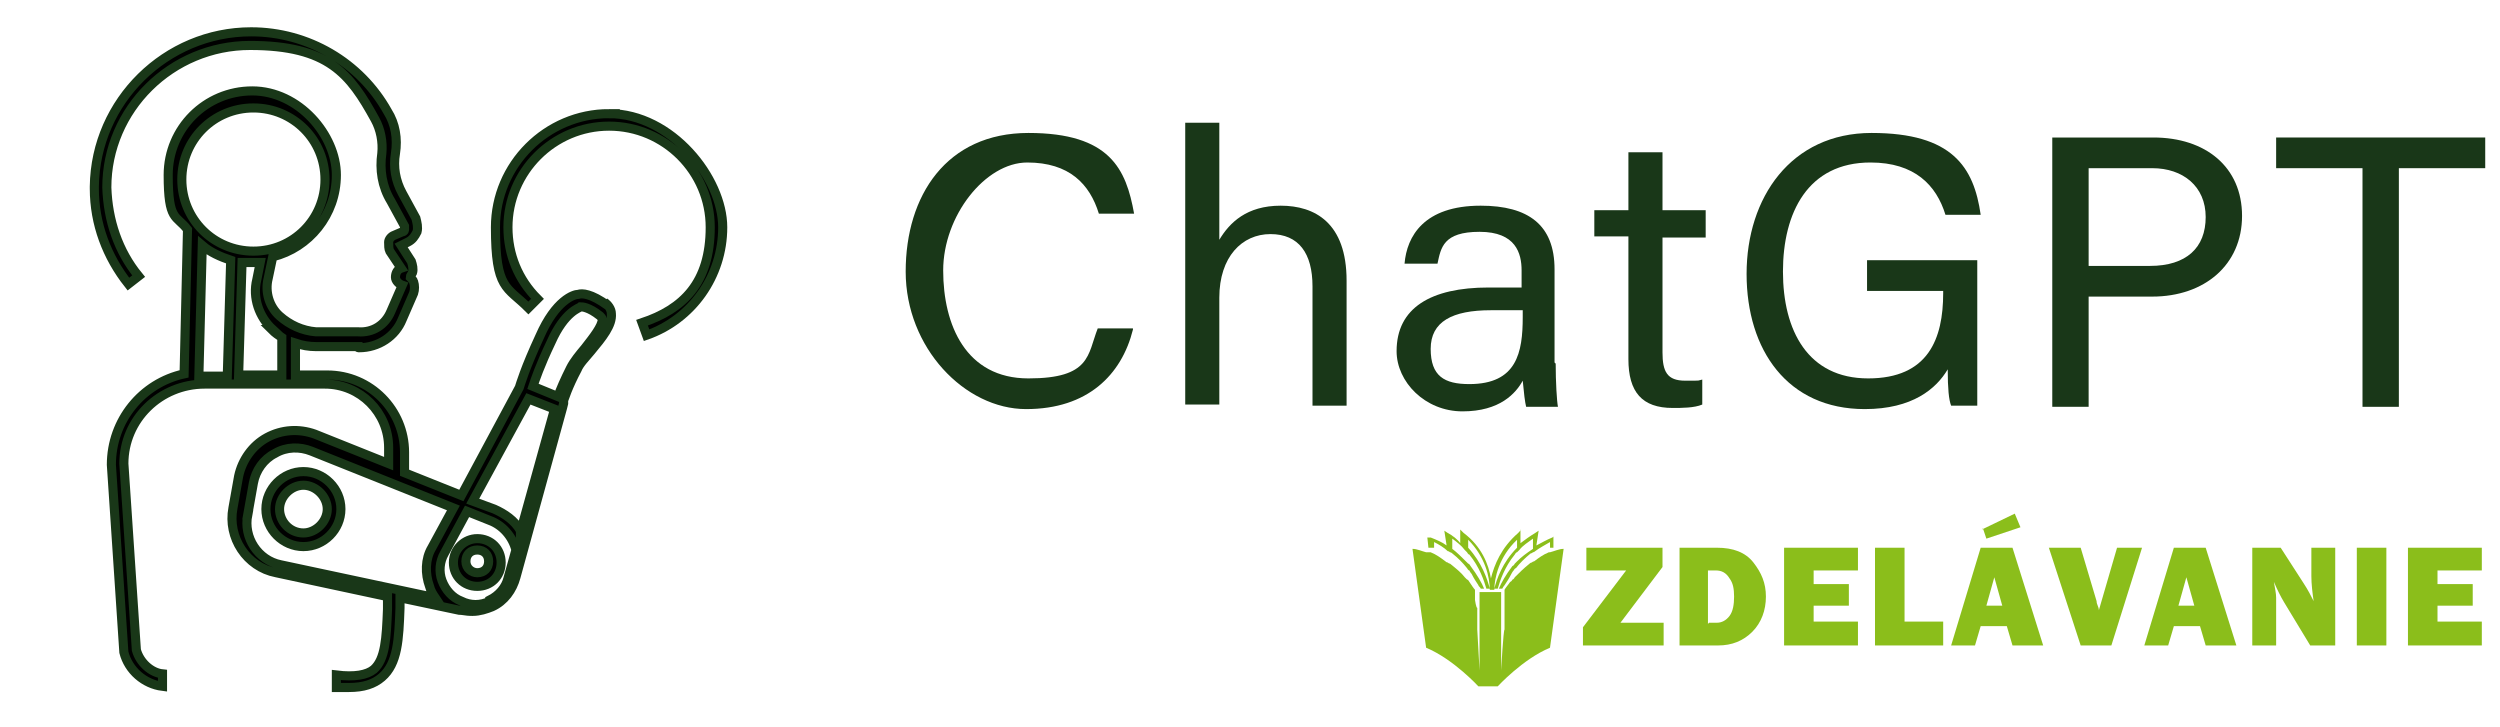
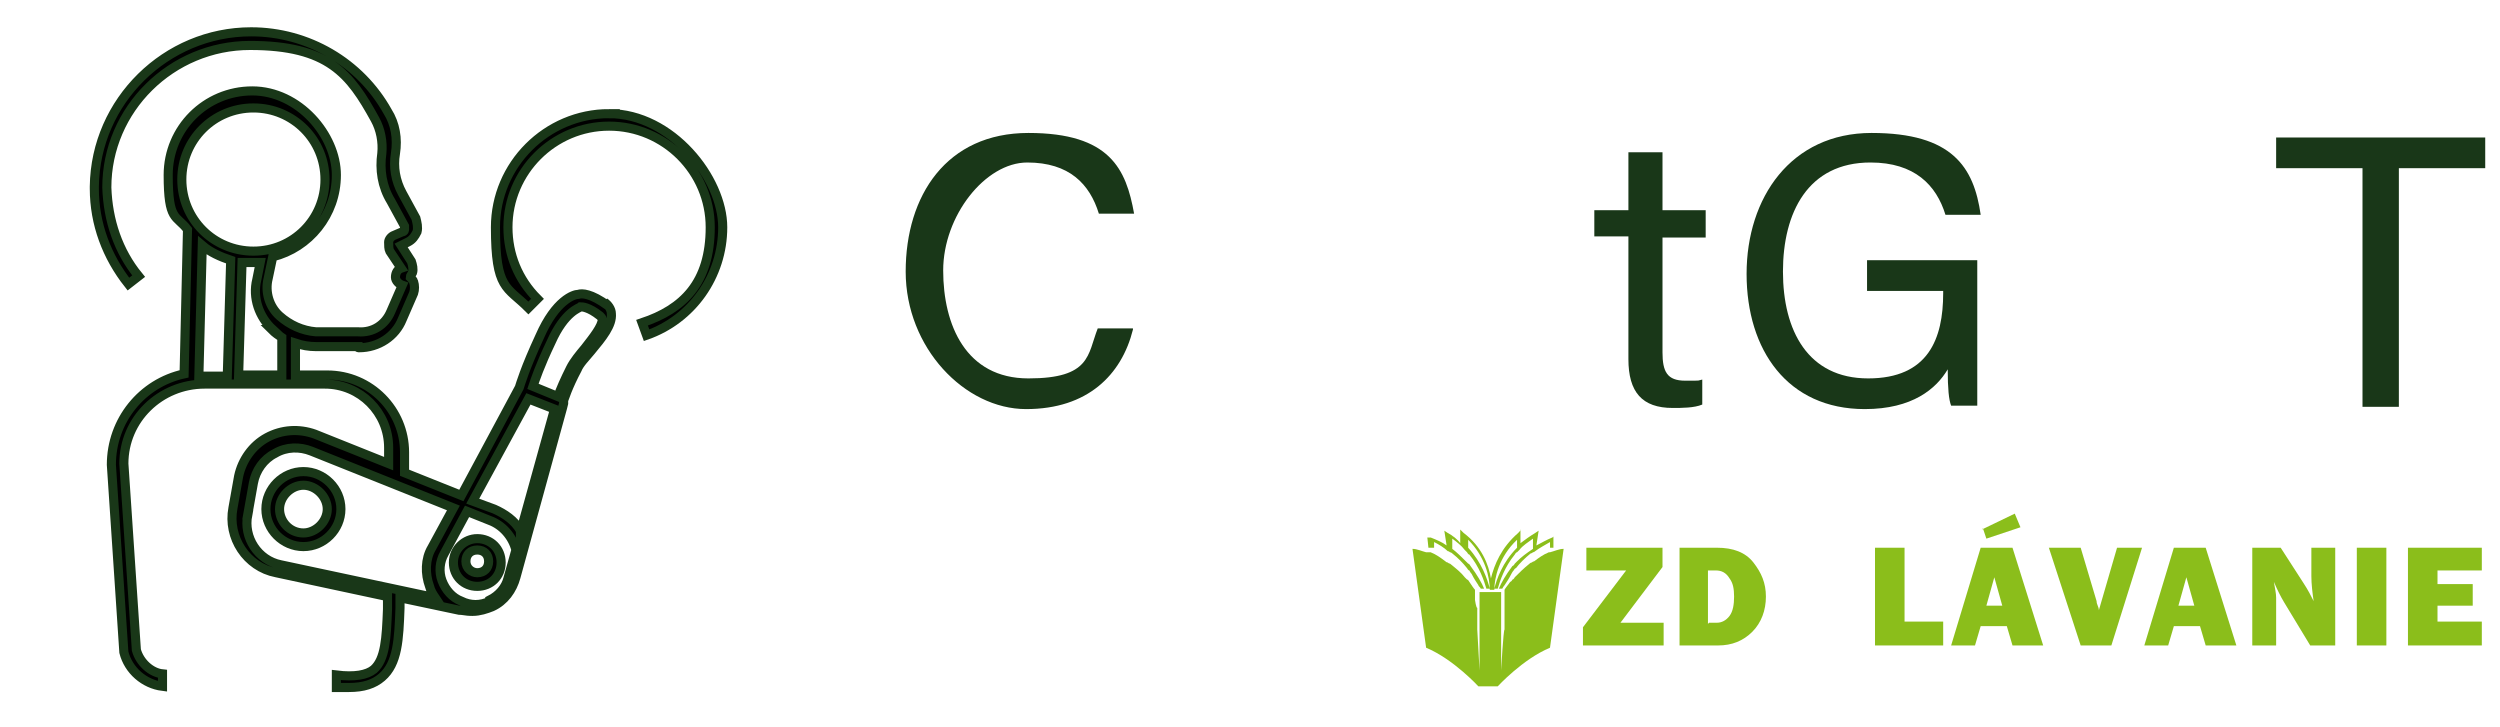
<svg xmlns="http://www.w3.org/2000/svg" id="Layer_1" data-name="Layer 1" version="1.1" viewBox="0 0 220 64">
  <defs>
    <style>
      .cls-1 {
        fill: #000;
        stroke: #193718;
        stroke-miterlimit: 10;
        stroke-width: .8px;
      }

      .cls-2 {
        fill: #193718;
      }

      .cls-2, .cls-3 {
        stroke-width: 0px;
      }

      .cls-3 {
        fill: #8bbe1b;
      }
    </style>
  </defs>
  <g>
    <path class="cls-2" d="M99.7,29c-1,4-4,7-9.4,7s-10.6-5.4-10.6-12.1,3.6-12.2,10.8-12.2,8.6,3.2,9.3,7.1h-3.1c-.8-2.6-2.6-4.5-6.3-4.5s-7.4,4.7-7.4,9.5,2,9.5,7.5,9.5,5.2-2.1,6.1-4.4h3.1Z" />
-     <path class="cls-2" d="M107.3,10.8v10.3c.9-1.5,2.4-3,5.4-3s5.8,1.5,5.8,6.6v11h-3v-10.5c0-2.9-1.2-4.6-3.7-4.6s-4.5,2-4.5,5.6v9.4h-3V10.8h3Z" />
-     <path class="cls-2" d="M136.9,32c0,1.6.1,3.3.2,3.8h-2.8c-.1-.4-.2-1.2-.3-2.3-.6,1.1-2,2.7-5.3,2.7s-5.8-2.6-5.8-5.3c0-3.8,3-5.6,8.1-5.6h2.9v-1.5c0-1.5-.5-3.4-3.7-3.4s-3.4,1.4-3.7,2.8h-2.9c.2-2.4,1.7-5.1,6.7-5.1,4.2,0,6.5,1.7,6.5,5.6v8.2ZM134,27.3h-2.8c-3.4,0-5.3,1-5.3,3.4s1.2,3.1,3.4,3.1c4.2,0,4.7-2.8,4.7-5.9v-.6Z" />
    <path class="cls-2" d="M140.3,18.5h3v-5.1h3v5.1h3.8v2.4h-3.8v10.1c0,1.7.4,2.5,2,2.5s1,0,1.5-.1v2.2c-.7.3-1.8.3-2.6.3-2.7,0-3.9-1.4-3.9-4.3v-10.8h-3v-2.4Z" />
    <path class="cls-2" d="M174.1,35.7h-2.4c-.2-.5-.3-1.5-.3-3.2-1,1.7-3.1,3.5-7.3,3.5-6.8,0-10.4-5.2-10.4-11.9s3.9-12.4,11-12.4,9,3,9.6,7.2h-3.1c-.8-2.6-2.7-4.6-6.6-4.6-5.5,0-7.7,4.4-7.7,9.6s2.2,9.4,7.5,9.4,6.6-3.5,6.6-7.5v-.2h-6.7v-2.7h9.7v12.8Z" />
-     <path class="cls-2" d="M180.5,12.1h9c4.6,0,7.8,2.6,7.8,6.9s-3.3,7.1-7.9,7.1h-5.6v9.7h-3.2V12.1ZM183.7,23.4h5.5c3.2,0,4.9-1.6,4.9-4.3s-2-4.3-4.7-4.3h-5.6v8.7Z" />
    <path class="cls-2" d="M207.9,14.8h-7.6v-2.7h18.4v2.7h-7.6v21h-3.2V14.8Z" />
  </g>
  <g>
    <path class="cls-1" d="M53.5,26.9c-1.5-1.1-2.3-1.1-2.6-1-.4,0-2,.5-3.4,3.7-1.3,2.8-1.7,4.2-1.8,4.5l-5.1,9.5-5-2v-1.8c0-3.7-3-6.8-6.8-6.8h-2.8v-2.8c.6.2,1.2.3,1.8.3h3.7c0,.1,0,.1.1.1,1.7,0,3.2-1,3.8-2.5l1-2.3c.1-.3.1-.7,0-1,0-.1-.2-.3-.3-.4,0-.1.1-.2.2-.4.1-.3,0-.7-.1-1l-.9-1.4.6-.3c.4-.2.6-.5.8-.9.1-.4,0-.8-.1-1.2l-1.2-2.2c-.6-1.1-.8-2.3-.6-3.5.2-1.3,0-2.6-.7-3.7-2.4-4.3-7-7-12-7-7.5,0-13.7,6.1-13.8,13.6v.2s0,0,0,0c0,3.1,1.1,6,3,8.4l.9-.7c-1.8-2.2-2.7-4.9-2.8-7.8,0-6.9,5.7-12.5,12.6-12.5s8.8,2.5,11,6.5c.5.9.7,2,.6,3-.2,1.4,0,2.9.8,4.2l1.2,2.2c0,0,0,.2,0,.3,0,0,0,.2-.2.2l-.7.3c-.3.1-.5.4-.5.6,0,.3,0,.6.1.8l1,1.5s0,0,0,0c0,0,0,0,0,0-.3.1-.5.4-.5.8,0,.3.3.6.6.7h0s0,0,0,0c0,0,0,0,0,0l-1,2.3c-.5,1.2-1.6,1.9-2.9,1.8h-3.7c-1.2-.1-2.3-.6-3.2-1.4-.9-.8-1.3-2.1-1-3.3l.4-1.9c3.2-.8,5.6-3.7,5.6-7.2s-3.3-7.4-7.4-7.4-7.4,3.3-7.4,7.4.7,3.5,1.7,4.8l-.3,12.7c-3.7.8-6.4,4.1-6.4,8l1.1,16.5h0s0,0,0,0c.4,1.6,1.8,2.8,3.4,3v-1.1c-1-.1-2-1-2.3-2.1l-1.1-16.4c0-3.9,3.2-7,7.1-7h10.6c3.1,0,5.6,2.5,5.6,5.6v1.4l-6.5-2.6c-1.4-.5-2.9-.4-4.2.3-1.3.7-2.2,2-2.5,3.4l-.5,2.8c-.5,2.6,1.2,5.2,3.8,5.7l9.8,2.1c0,.4,0,.7,0,1.1-.1,2.6-.2,4.4-1.2,5.3-.6.5-1.7.7-3.3.5v1.1c.3,0,.7,0,1.1,0,1.3,0,2.2-.3,2.9-.9,1.4-1.2,1.5-3.3,1.6-6.1,0-.3,0-.6,0-.9l5.2,1.1c.3,0,.7.1,1,.1s.1,0,.2,0h0c.6,0,1.2-.2,1.7-.4,1.1-.5,1.8-1.5,2.1-2.6l4.1-14.9h0s.1-.4.1-.4v-.2c0-.1.4-1.3,1.2-2.8.2-.5.7-1,1.2-1.6,1-1.2,1.9-2.3,1.8-3.3,0-.4-.3-.8-.6-1ZM23.9,29c.3.3.6.5.9.7v3.3h-3.8l.3-9.9c.3,0,.7,0,1,0s.4,0,.6,0l-.3,1.5c-.4,1.6.2,3.3,1.4,4.4ZM22.3,9.5c3.5,0,6.3,2.8,6.3,6.3s-2.8,6.3-6.3,6.3-6.3-2.8-6.3-6.3,2.8-6.3,6.3-6.3ZM17.5,33.1l.3-11.5c.7.6,1.6,1,2.5,1.3l-.3,10.2h-1.8c-.2,0-.4,0-.6,0ZM21.8,45.3l.5-2.8c.2-1.1.9-2.1,1.9-2.6,1-.6,2.2-.6,3.2-.2l12.5,5-1.9,3.5c-.6,1-.6,2.3-.2,3.4.1.4.3.7.5,1l-13.6-2.9c-2-.4-3.3-2.4-2.9-4.4ZM43.1,52.9c-.8.4-1.7.4-2.5,0-.8-.3-1.4-1-1.7-1.8-.3-.8-.2-1.7.2-2.4l2-3.7,2,.8c1.1.4,2,1.4,2.3,2.6l-.7,2.5c-.2.8-.8,1.5-1.6,1.9ZM45.8,46.7c-.5-.9-1.4-1.5-2.3-1.9l-1.9-.7,4.9-9,2.3.9-3,10.8ZM51.5,30.6c-.5.6-1,1.2-1.3,1.8-.5,1-.9,1.9-1.1,2.5l-2.2-.9c.2-.6.6-1.8,1.6-3.9,1.2-2.7,2.5-3,2.6-3.1h0s0,0,0,0c.1,0,.7,0,1.7.8.1.1.2.2.2.3,0,.6-.8,1.6-1.5,2.5Z" />
    <path class="cls-1" d="M42,47.4c-1.1,0-2.1.9-2.1,2.1s.9,2.1,2.1,2.1,2.1-.9,2.1-2.1-.9-2.1-2.1-2.1ZM42,50.4c-.5,0-1-.4-1-1s.4-1,1-1,1,.4,1,1-.4,1-1,1Z" />
    <path class="cls-1" d="M26.7,41.5c-1.8,0-3.3,1.5-3.3,3.3s1.5,3.3,3.3,3.3,3.3-1.5,3.3-3.3-1.5-3.3-3.3-3.3ZM26.7,46.9c-1.2,0-2.1-1-2.1-2.1s1-2.1,2.1-2.1,2.1,1,2.1,2.1-1,2.1-2.1,2.1Z" />
    <path class="cls-1" d="M53.6,10c-5.5,0-10,4.5-10,10s1,5.2,2.9,7.1l.8-.8c-1.7-1.7-2.6-3.9-2.6-6.3,0-4.9,4-8.9,8.9-8.9s8.9,4,8.9,8.9-2.4,7.2-6,8.4l.4,1.1c4-1.4,6.7-5.2,6.7-9.5s-4.5-10-10-10Z" />
  </g>
  <g>
    <path class="cls-3" d="M146.4,54.8v2h-7.1v-1.6l3.8-5h-3.5v-2h6.7v1.7l-3.7,4.9h3.8Z" />
    <path class="cls-3" d="M147.8,56.8v-8.6h3.3c1.4,0,2.5.4,3.2,1.3.7.9,1.1,1.8,1.1,3s-.4,2.3-1.2,3.1c-.8.8-1.8,1.2-3,1.2h-3.5ZM150.4,54.8h.7c.4,0,.8-.2,1.1-.6s.4-1,.4-1.7-.1-1.2-.4-1.6c-.3-.5-.7-.7-1.2-.7h-.7v4.7Z" />
-     <path class="cls-3" d="M163.5,54.8v2h-6.5v-8.6h6.5v2h-3.9v1.2h3.1v1.9h-3.1v1.4h3.9Z" />
    <path class="cls-3" d="M171,54.7v2.1h-6v-8.6h2.6v6.5h3.4Z" />
    <path class="cls-3" d="M177.1,56.8l-.5-1.7h-2.3l-.5,1.7h-2.1l2.6-8.6h2.8l2.7,8.6h-2.7ZM174.4,46.6l2.9-1.4.5,1.2-3,1-.3-.9ZM174.8,53.3h1.4l-.7-2.5-.7,2.5Z" />
    <path class="cls-3" d="M188.5,48.2l-2.7,8.6h-2.7l-2.8-8.6h2.8l1.4,4.7c0,.3.2.5.2.8l1.6-5.5h2.2Z" />
    <path class="cls-3" d="M194.1,56.8l-.5-1.7h-2.3l-.5,1.7h-2.1l2.6-8.6h2.8l2.7,8.6h-2.7ZM191.7,53.3h1.4l-.7-2.5-.7,2.5Z" />
    <path class="cls-3" d="M205.4,56.8h-2.1l-2.3-3.8c-.3-.5-.6-1.1-.9-1.8.1.6.2,1,.2,1.4v4.2h-2.1v-8.6h2.5l2,3.1c.4.6.7,1.2.9,1.6-.1-.7-.2-1.5-.2-2.2v-2.5h2.1v8.6Z" />
    <path class="cls-3" d="M210,48.2v8.6h-2.6v-8.6h2.6Z" />
    <path class="cls-3" d="M218.4,54.8v2h-6.5v-8.6h6.5v2h-3.9v1.2h3.1v1.9h-3.1v1.4h3.9Z" />
  </g>
  <g>
    <path class="cls-3" d="M136.7,48.6c0,0-.1,0-.2,0,0,0-.1,0-.2,0-.5.2-.9.5-1.3.8,0,0-.1,0-.2.1,0,0-.1,0-.2.1-.5.4-.9.8-1.3,1.2,0,0-.1.2-.2.2,0,0-.1.2-.2.2-.2.3-.4.5-.5.7v.9c0,0,0,.7,0,.7v1.9c-.1,0-.3,3.6-.3,3.6v-4c0,0,0-1.8,0-1.8v-.6s0-.5,0-.5h-1.9v.5s0,.6,0,.6v1.8s0,4,0,4l-.2-3.6v-1.9c-.1,0-.2-.7-.2-.7v-.9c-.1-.1-.3-.4-.5-.7,0,0-.1-.2-.2-.2,0,0-.1-.1-.2-.2-.3-.4-.8-.8-1.3-1.2,0,0-.1,0-.2-.1,0,0-.1,0-.2-.1-.4-.3-.8-.6-1.3-.8,0,0-.1,0-.2,0,0,0-.1,0-.2,0-.4-.1-.8-.3-1.2-.3l1.2,8.7c2.4,1,4.6,3.4,4.6,3.4h1.7s2.2-2.4,4.6-3.4l1.2-8.7c-.4,0-.8.2-1.2.3h0Z" />
    <path class="cls-3" d="M126,48.2c0,0,.1,0,.2,0v-.5c.4.2.9.5,1.2.8,0,0,.1,0,.2.1,0,0,.1,0,.2.1.5.4.9.8,1.3,1.3,0,0,.1.2.2.2,0,0,.1.2.2.3.2.4.4.7.6,1,0,.1.2.2.2.3h.3c-.2-.5-.6-1.2-1.2-2,0,0-.1-.2-.2-.2,0,0-.1-.1-.2-.2-.4-.4-.8-.8-1.2-1.1v-.9c.4.3.8.6,1.1,1,0,0,.1.1.2.2,0,0,.1.2.2.2.9,1.1,1.3,2.3,1.5,3h.3c-.2-.8-.7-2.3-1.9-3.6v-.7c1.5,1.5,1.9,3.3,1.9,4.4h.4c0-1,.4-2.9,2-4.4v.7c-1.3,1.3-1.8,2.8-2,3.6h.3c.2-.7.6-1.9,1.5-3,0,0,.1-.2.2-.2,0,0,.1-.1.2-.2.3-.4.8-.7,1.2-1v.9c-.6.4-1,.7-1.4,1.1,0,0-.1.1-.2.2,0,0-.1.2-.2.2-.6.8-1,1.5-1.2,2h.3c0,0,.1-.2.2-.3.2-.3.4-.6.6-1,0,0,.1-.2.2-.3,0,0,.1-.2.2-.2.3-.4.8-.9,1.3-1.3,0,0,.1,0,.2-.1,0,0,.1,0,.2-.1.4-.3.8-.5,1.3-.8v.5s0,0,.1,0c0,0,.1,0,.2,0v-1c.1,0-.1.1-.1.1-.5.2-1,.5-1.4.7l.2-1.3-.3.2c-.5.3-.9.6-1.3.9v-1.2c.1,0-.2.3-.2.3-1.5,1.3-2.1,2.8-2.4,4-.2-1.2-.8-2.8-2.4-4l-.3-.3v1.2c-.2-.3-.7-.7-1.1-.9l-.3-.2.2,1.3c-.4-.3-.9-.5-1.4-.7h-.3c0-.1.1.9.1.9,0,0,.1,0,.2,0h0Z" />
  </g>
</svg>